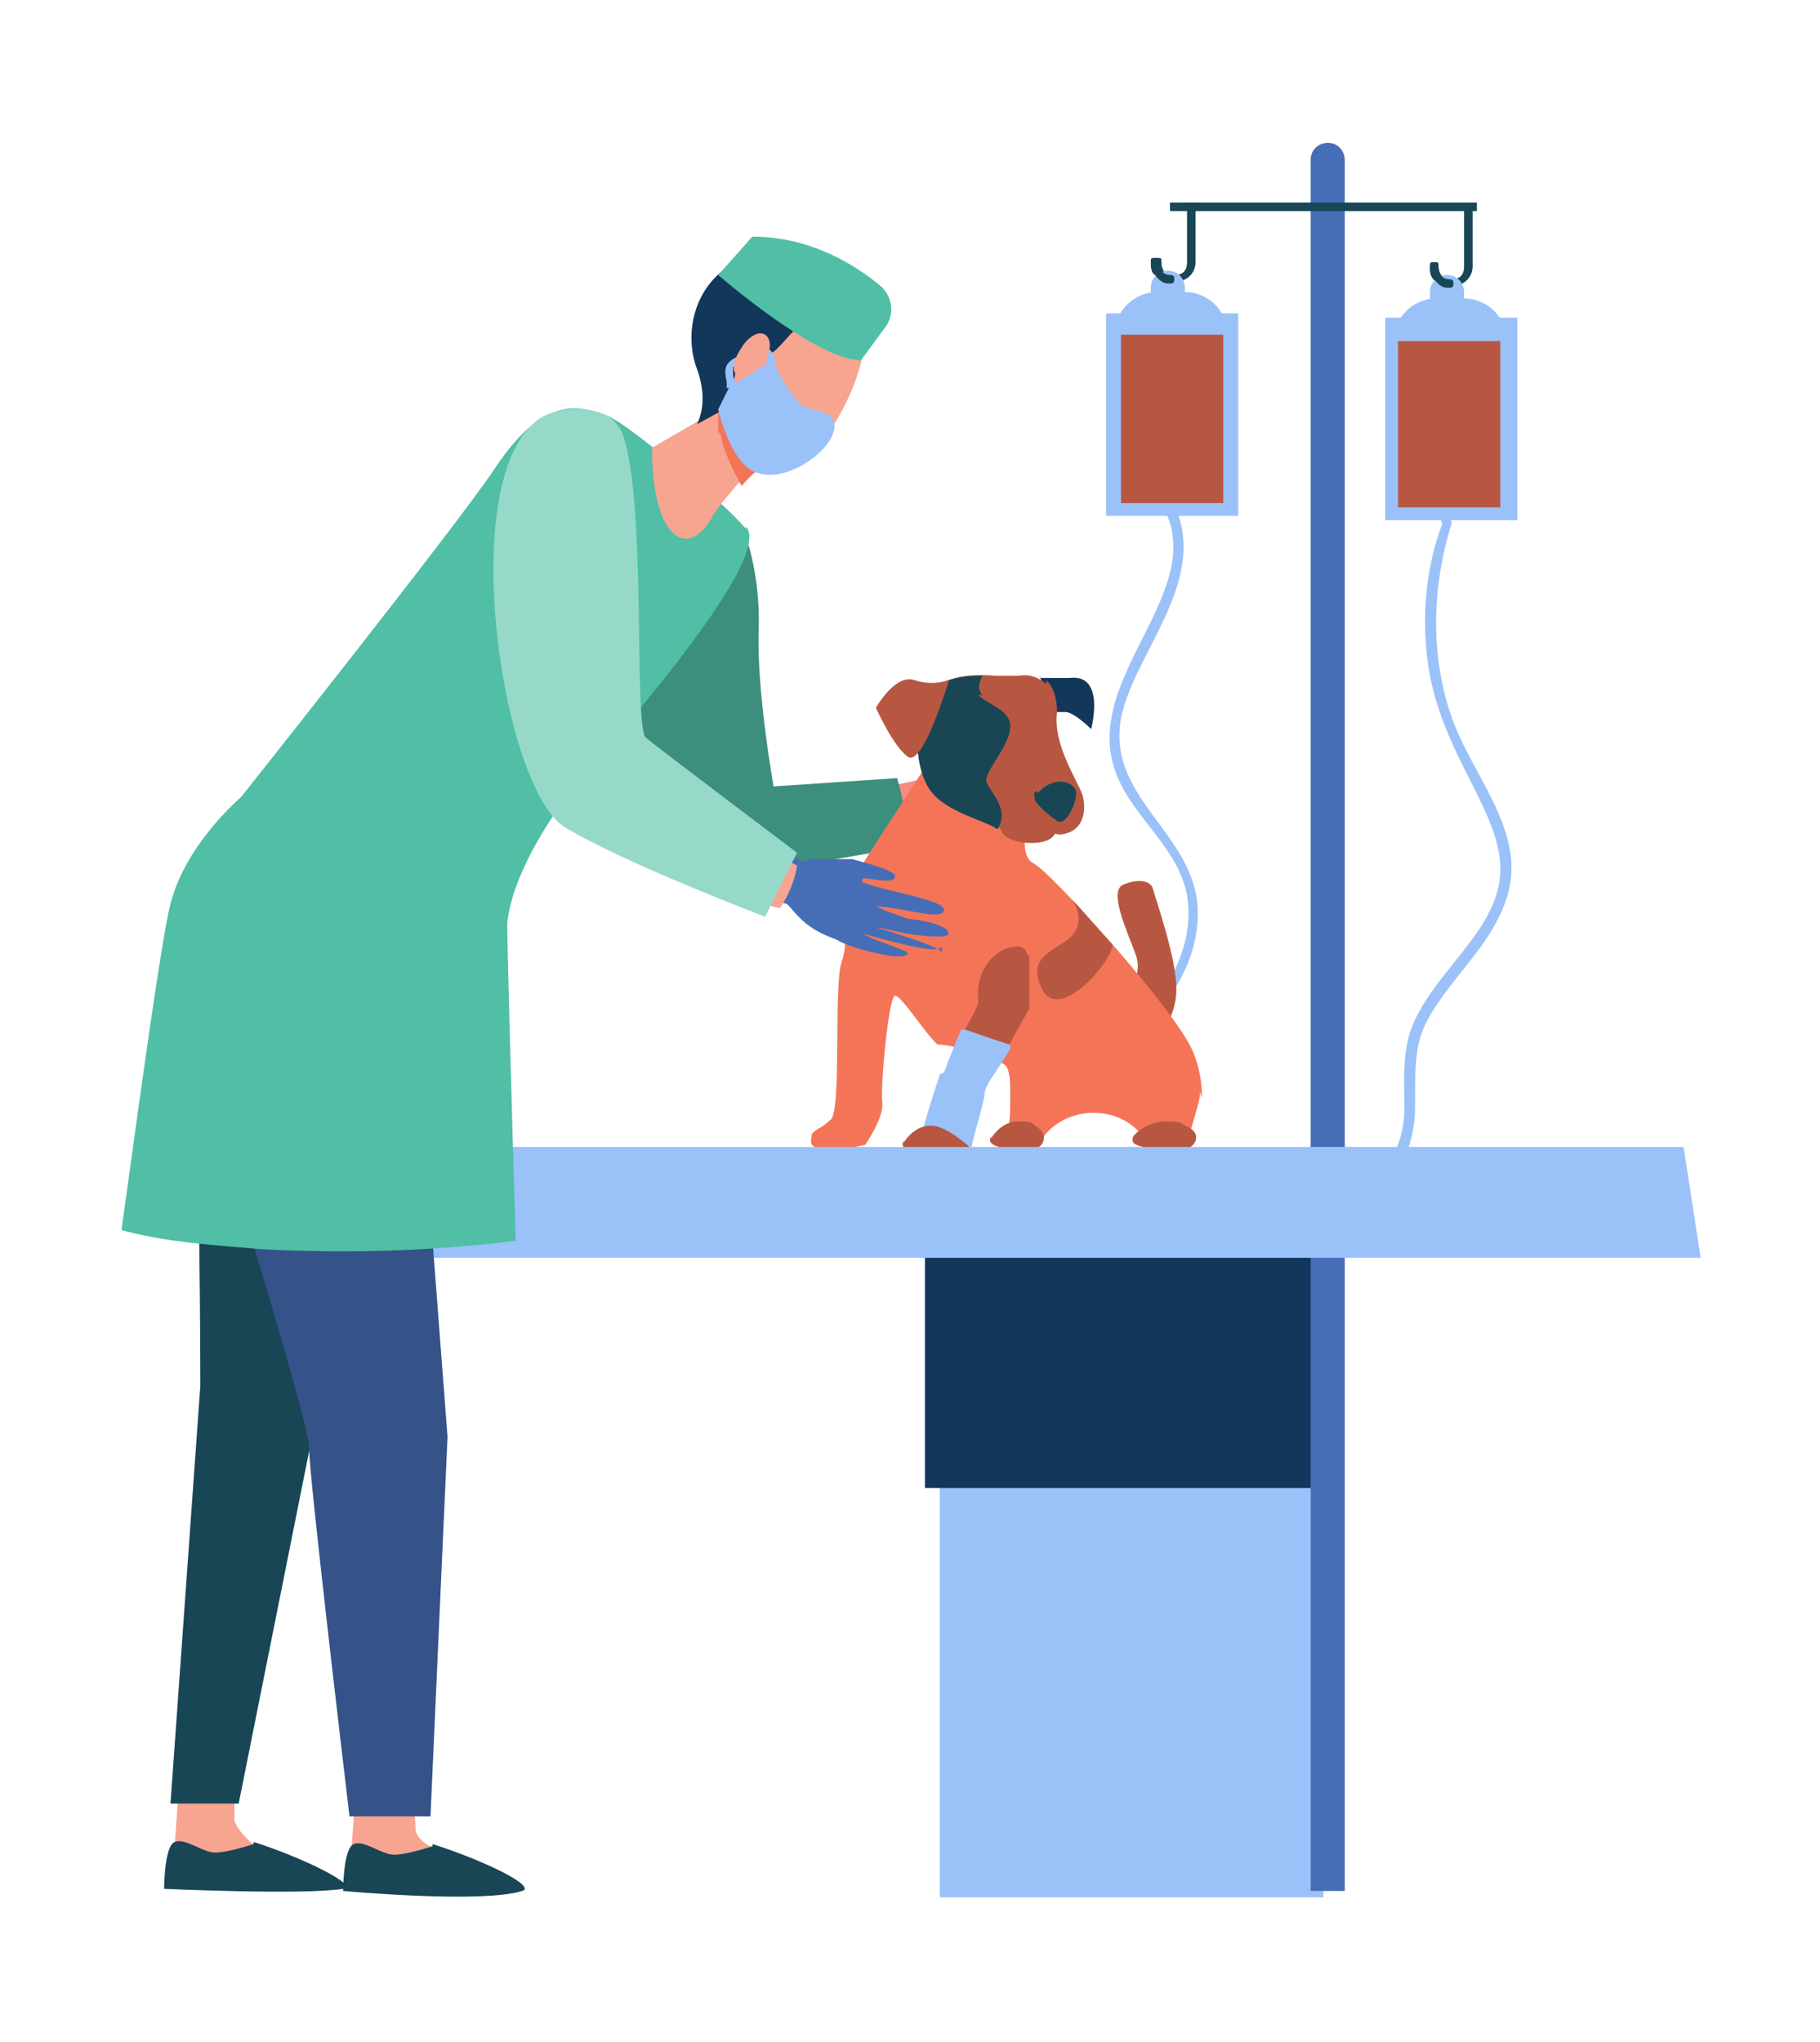
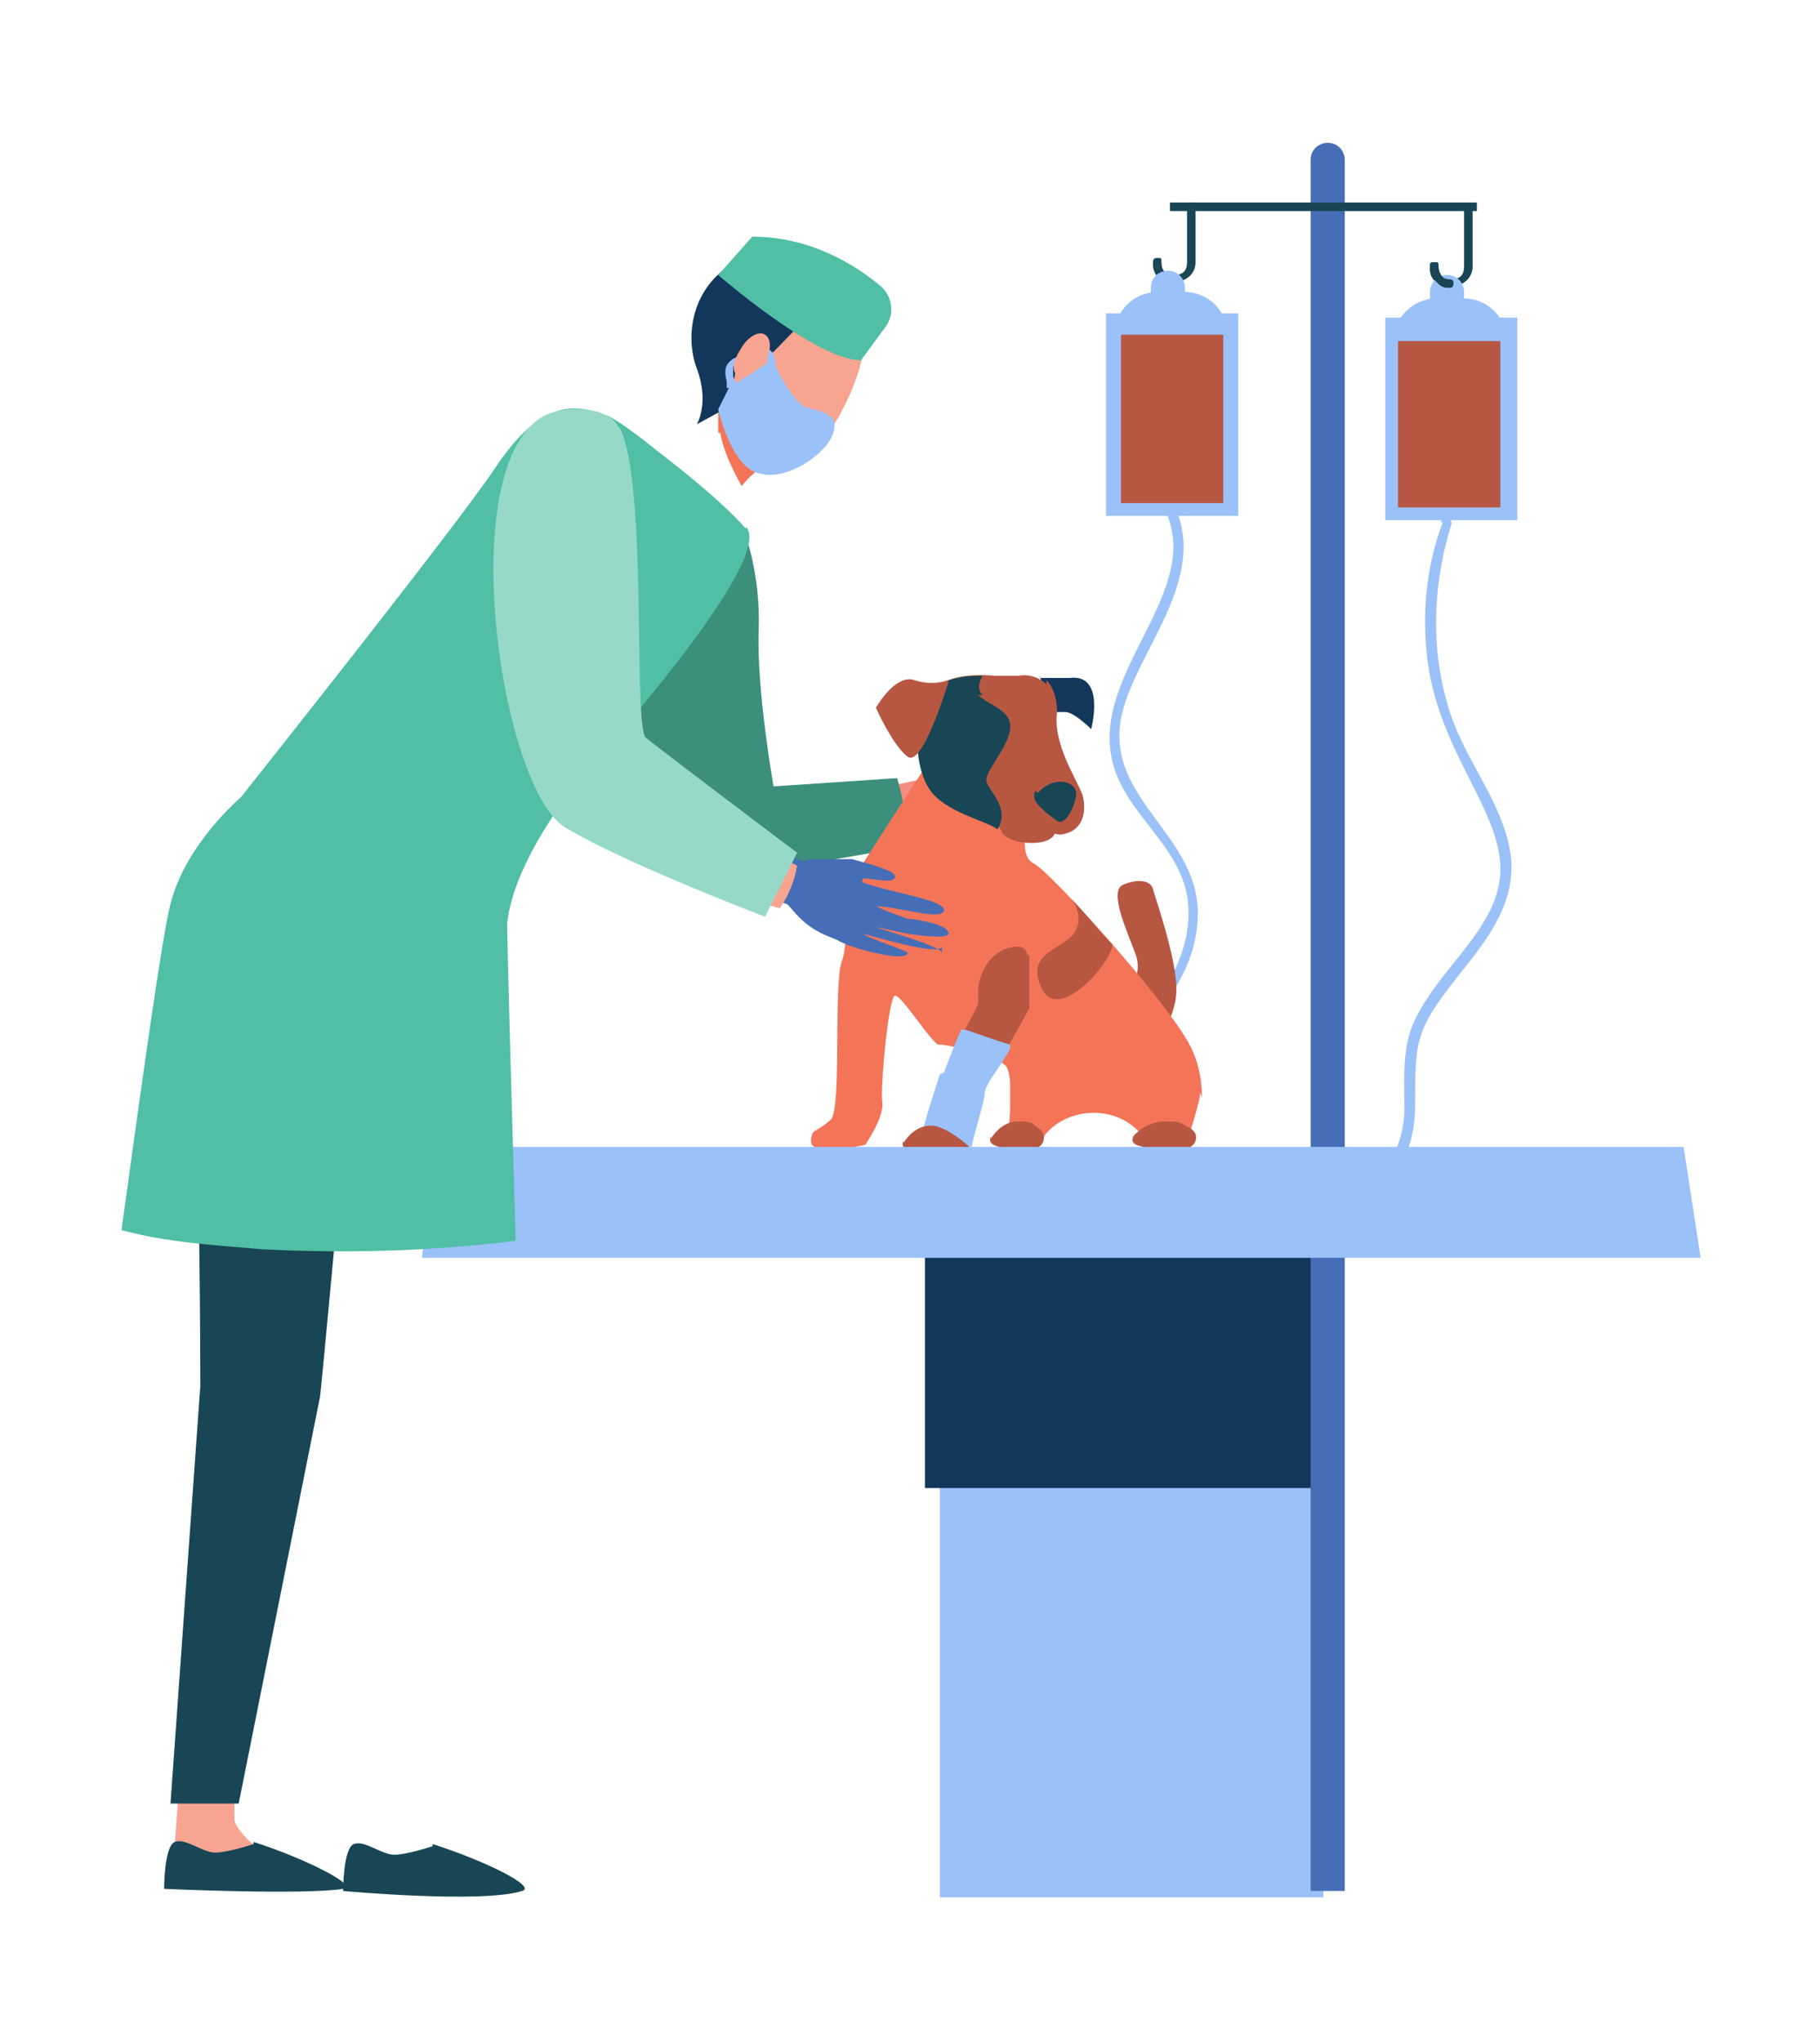
<svg xmlns="http://www.w3.org/2000/svg" id="Capa_1" version="1.1" viewBox="0 0 85.4 95.8">
  <defs>
    <style>
      .st0 {
        fill: #f47458;
      }

      .st1 {
        fill: #b75742;
      }

      .st2 {
        fill: #3c8f7c;
      }

      .st3 {
        fill: #f48c7f;
      }

      .st4 {
        fill: #184655;
      }

      .st5 {
        fill: #466eb6;
      }

      .st6 {
        fill: #13375b;
      }

      .st7 {
        fill: #96d9c9;
      }

      .st8 {
        fill: #9bc1f9;
      }

      .st9 {
        fill: #184655;
      }

      .st10 {
        fill: #f7a491;
      }

      .st11 {
        fill: #f7a491;
      }

      .st12 {
        fill: #50bfa5;
      }

      .st13 {
        fill: #355389;
      }
    </style>
  </defs>
  <path class="st8" d="M54.6,23.8c2.2,4.2-4.4,8.3-2,13,.9,1.8,2.7,3.1,3.1,5.2.4,2.4-1,4.8-2.8,6.3-.2.2.1.6.3.3,1.6-1.4,2.9-3.3,3-5.5.2-3.9-4.3-5.5-3.6-9.4.6-3.1,4.3-6.6,2.4-10.2-.1-.3-.6,0-.4.2h0Z" />
  <path class="st3" d="M44.4,36.3l-2.3.5c.2,1,.3,1.6.4,2.7,1.6-.3,3-.3,3-.3l-1-2.9Z" />
  <path class="st2" d="M36.3,36.9s-.8-4.5-.7-7.3c.1-2.8-.7-4.7-.7-4.7l-.9.5-4.9,5.1s1.8,9.6,2.8,10.6c.4.4,6.9-.7,10.7-1.4,0-1.1-.2-2.1-.5-3.2l-6,.4Z" />
  <rect class="st8" x="44.1" y="58.8" width="18" height="30.2" />
  <rect class="st6" x="43.4" y="56.4" width="19" height="13.4" />
  <g>
    <path class="st6" d="M48.8,31.8s1.1,0,1.4,0c1.7-.2,1,2.4,1,2.4,0,0-.8-.8-1.2-.8s-.8,0-.8,0l-.4-1.7Z" />
    <path class="st1" d="M52.6,46.8s1.1-.8.7-2c-.4-1.1-1.3-3-.6-3.3.7-.3,1.3-.2,1.4.2.1.4,1.1,3.2,1.1,4.7s-1.1,2.6-1.1,2.6l-1.6-2.3Z" />
    <path class="st0" d="M56.4,51.5c0-.9-.2-1.9-.7-2.7-1.2-2.1-6.4-7.9-7.2-8.3-.8-.4-.2-2.2-.2-2.2l-3.1-1.7-1.6-.9s-3.6,5.5-3.9,6.1c-.3.5.2,2.2-.2,3.3-.4,1.1,0,6.8-.5,7.4-.4.4-.8.5-.9.7,0,.1-.1.3,0,.5.4.5,2.5,0,2.5,0,0,0,.9-1.3.8-2-.1-.7.3-5,.6-5s1.5,1.9,2,2.3h0c0,0,0,0,.1,0,.4,0,2.6.5,3.1,1,.1.1.2.5.2.9,0,.3,0,.6,0,1,0,.6-.1,1.3-.2,1.7.5,0,1.1,0,1.6,0,.4-.8,1.4-1.4,2.5-1.4s1.9.5,2.4,1.2c.9,0,1.3.4,2,.3,0-.3.7-2.2.6-2.5Z" />
    <path class="st1" d="M52.2,44.3h0c-.7-.7-1.3-1.5-1.9-2.1h0s.7.9,0,1.7c-.7.7-2.2.9-1.4,2.5.8,1.6,3.3-1.3,3.3-2.1Z" />
    <path class="st1" d="M49.1,32.1c-.3-.3-.8-.5-1.3-.4-.3,0-.6,0-1.1,0-1.1-.1-2.3,0-3,.7-.7.7-.8,3.3,0,4.5.8,1.2,3.1,1.5,3.3,2.1.2.6,2.2.8,2.5.1,0,0,.2.1.5,0,.8-.2,1-1,.8-1.8-.3-.8-1.4-2.4-1.2-3.9,0-.7-.2-1.2-.5-1.5Z" />
    <path class="st4" d="M48.6,37.1c-.1.1-.1.3,0,.5.2.3.7.7,1,.9.4.3.9-.8.9-1.3s-1-.9-1.8,0Z" />
    <path class="st1" d="M48.2,44.8c0-.2-.2-.4-.4-.4,0,0,0,0,0,0-1.2,0-2,1.2-1.9,2.4,0,0,0,.1,0,.2,0,.2-.4.9-.8,1.6.7.2,1.4.4,2.2.5.5-.9,1-1.8,1-1.8v-2.5Z" />
    <path class="st8" d="M44.1,50.4s-.8,2.4-1,3.4c.7.4,1.1-.4,2.5,0,0-.3.6-2.1.6-2.5s.7-1.2,1.2-2.1c0,0,0-.2,0-.2-.7-.2-1.5-.5-2.1-.7,0,0-.2,0-.2,0-.4.9-.8,2-.8,2Z" />
    <path class="st1" d="M42.4,53.6c.2-.3.6-.8,1.3-.8s1.8,1,1.8,1c0,0-.3.3-1.2.3s-2.2,0-1.9-.6Z" />
    <path class="st1" d="M46.5,53.4c.2-.3.6-.8,1.3-.8s.6.1.9.3c.5.3.3,1-.3,1,0,0,0,0,0,0-.9,0-2.2,0-1.9-.6Z" />
    <path class="st1" d="M53.1,53.4c.2-.3.8-.8,1.6-.8s.7.1,1.1.3c.6.3.3,1-.3,1,0,0,0,0,0,0-1.1,0-2.7,0-2.3-.6Z" />
    <path class="st4" d="M46.1,32.6c-.3-.3-.1-.7,0-.9-.9,0-1.8.1-2.5.8-.7.7-.8,3.3,0,4.5.7,1.1,2.7,1.5,3.2,1.9.6-.9-.3-1.7-.5-2.2-.2-.4,1-1.6,1.1-2.5.1-.9-1-1.1-1.5-1.6Z" />
    <path class="st1" d="M44.5,31.9s-.7.3-1.6,0c-.9-.3-1.8,1.3-1.8,1.3,0,0,.8,1.8,1.5,2.3s1.9-3.5,1.9-3.5Z" />
  </g>
  <path class="st5" d="M63.2,88.7h-1.7V7.5c0-.5.4-.8.8-.8h0c.5,0,.8.4.8.8v81.2Z" />
  <rect class="st8" x="51.9" y="14.7" width="6.2" height="9.5" />
  <polygon class="st8" points="20.4 53.8 19.8 59 79.8 59 79 53.8 20.4 53.8" />
  <g>
-     <path class="st10" d="M16.7,83.9s-.2,2.7-.2,2.7c0,.3-.3,1.2-.3,1.5,0,1.2,5.2-1,4-1.5-.1,0-.7-.4-.7-.8,0-.6-.2-1.9-.2-1.9h-2.7Z" />
    <path class="st4" d="M20.3,86.6s-1.2.4-1.8.4c-.6,0-1.4-.7-1.9-.5-.5.2-.5,2.2-.5,2.2,0,0,6.5.6,8.4,0,.7-.2-1.7-1.4-4.2-2.2Z" />
    <path class="st10" d="M8.4,83.8s-.2,2.7-.2,2.7c0,.3-.3,1.2-.3,1.5,0,1.2,5.2-1,4-1.5-.1,0-.8-.7-.9-1.1,0-.6,0-1.6,0-1.6h-2.7Z" />
    <path class="st4" d="M11.9,86.5s-1.2.4-1.8.4c-.6,0-1.4-.7-1.9-.5-.5.2-.5,2.2-.5,2.2,0,0,6.5.3,8.4,0,.8-.1-1.7-1.4-4.2-2.2Z" />
    <path class="st9" d="M9.5,41.3s-.9,4.5-.5,8c.4,3.4.4,15.7.4,15.7l-1.4,19.6h3.2c0,0,3.9-19.5,3.8-19,0,.5,1.3-13.8,1.3-13.8l-4.6-10.9-2.2.4Z" />
-     <path class="st13" d="M10.3,40.6s-2.7,4.7-2,6.5c.7,1.8,6.2,19.4,6.2,20.8,0,1.4,1.9,17.3,1.9,17.3h3.8c0-.1.8-17.8.8-17.8l-1.7-22.2-1.7-5.6-7.3.9Z" />
    <path class="st12" d="M35,24.8c-1.3-1.5-4.1-3.6-4.1-3.6,0,0-1.7-1.4-2.4-1.7-1-.3-2.8-1.3-5.3,2.5-1.8,2.7-11.9,15.4-11.9,15.4,0,0-2.6,2.2-3.3,5-.4,1.5-1.4,8.8-2.3,15.3,2.2.6,4.4.7,6.6.9,4,.2,7.9.1,11.9-.4-.2-6.6-.4-13.9-.4-14.9.3-2.8,2.9-6.2,3.8-7.2,1.9-2.2,8.7-10,7.4-11.4Z" />
    <g>
      <path class="st5" d="M44.2,44.7c0-.3-2.8-1.1-3.1-1.2.2,0,1.4.3,1.5.3,0,0,1.9.3,1.9,0,.1-.4-1.5-.7-1.9-.7-.8-.3-.9-.3-1.5-.6,1.4.1,3.1.7,3.2.2,0-.5-2.4-.8-3.8-1.3-.1,0,0-.2,0-.2.5,0,1.5.3,1.5-.1,0-.3-1.7-.7-2-.8-.5,0-1.5,0-2,0,0,0-.3.1-.3.1-.2,0-1.1-.6-2.5-1.3l-2,2.1c2.7.9,3.4,1.1,3.7,1.2.1,0,.4.5.9.9.6.5,1.3.7,1.5.8.4.3,3.2,1.1,3.3.6,0-.1-1.9-.7-2.1-.9.1,0,3.6,1.1,3.7.6Z" />
      <path class="st11" d="M35.2,39.4l-2,2.1c2,.7,2.9,1,3.4,1.1.4-.6.7-1.3.8-2-.4-.2-1.2-.6-2.2-1.2Z" />
    </g>
    <g>
-       <path class="st10" d="M34.4,18.8l-3.8,2.2s-.1,3.2,1.1,4.1c1,.7,1.8-1,1.8-1,0,0,1.4-2,2.5-2.6,1.1-.6-1.7-2.7-1.7-2.7Z" />
      <path class="st0" d="M33.8,20.3c.1.7.5,1.6,1,2.5.4-.5.9-.9,1.3-1.1.5-.3.2-.9-.3-1.5-.7-.7-1.4-1.3-1.4-1.3l-.7.4c0,.3,0,.8,0,1Z" />
      <path class="st10" d="M36.4,13.3c0,0-3.2,3.8-2.8,5.6.4,1.8,2.3,3.5,3.6,3,1.5-.5,4.1-5.1,3.2-7.3-1-2.2-4-1.4-4-1.4Z" />
-       <path class="st6" d="M39.8,12.9c-1.4-.8-1.5-1.2-2-1-.6-.3-1.6-.4-3.3.4-2,1.1-2.4,3.4-1.8,5,.6,1.6,0,2.6,0,2.6l1.1-.6s.6-1,.7-1.8,1.2-.6,1.8-1c.4-.3,1-1.2,1.7-1.6,0,0,1.8-.2,2.6.3,1.5.8,1.3-1.2-.7-2.2Z" />
+       <path class="st6" d="M39.8,12.9c-1.4-.8-1.5-1.2-2-1-.6-.3-1.6-.4-3.3.4-2,1.1-2.4,3.4-1.8,5,.6,1.6,0,2.6,0,2.6l1.1-.6s.6-1,.7-1.8,1.2-.6,1.8-1Z" />
    </g>
    <path class="st7" d="M29,20c-.5-1-2.9-1.1-3.9-.2-3.7,3.1-1.5,17.2,1.4,19,2.8,1.7,9.4,4.2,9.4,4.2l1.5-3s-6.5-4.9-7.1-5.4c-.6-.6.1-11.8-1.2-14.5Z" />
  </g>
  <path class="st8" d="M36.2,16.9l-2,1.3-.5,1s.6,2.7,1.9,3c1.3.4,3.2-.9,3.5-1.9.3-.9-.6-1-1.3-1.2-.7-.3-1.6-2.3-1.6-2.3Z" />
  <g>
    <path class="st8" d="M36,17.1h0c0-.2,0-.4-.2-.6,0-.1-.2-.2-.3-.2-.3,0-.3,0-.3,0,0,0-.2,0-.2,0,0-.2.3-.2.6-.2s.5.3.7.5c0,.1.1.4.1.6h-.3Z" />
    <path class="st8" d="M34.7,18.1h0c-.1-.1-.3-.3-.3-.5,0-.1,0-.3,0-.4.2-.2.3-.2.3-.2,0,0,0-.2,0-.2-.1-.1-.3,0-.5.2-.2.2-.2.5-.1.9,0,.1,0,.2,0,.3h.5Z" />
    <path class="st10" d="M35.8,17c-.3.5-.9.8-1.2.6-.3-.2-.2-.7.2-1.3.3-.5.8-.8,1.1-.6.3.2.3.7,0,1.3Z" />
  </g>
  <rect class="st4" x="54.9" y="9.5" width="14.4" height=".4" />
  <path class="st4" d="M55,13.3c-.5,0-.9-.4-.9-.9h0c0-.2,0-.3.2-.3s.2,0,.2.2h0c0,.4.2.6.6.6s.6-.2.6-.6v-2.6c0-.1,0-.2.2-.2s.2,0,.2.2v2.6c0,.5-.4.9-.9.9Z" />
  <path class="st4" d="M68,13.5c-.5,0-.9-.4-.9-.9h0c0-.2,0-.3.2-.3s.2,0,.2.2h0c0,.4.2.6.6.6s.6-.2.6-.6v-2.6c0-.1,0-.2.2-.2s.2,0,.2.2v2.6c0,.5-.4.9-.9.9Z" />
  <path class="st12" d="M33.7,12.9s4.6,4,6.7,4l1.1-1.5c.5-.6.4-1.5-.2-2-1.2-1-3.3-2.3-6-2.3l-1.6,1.8Z" />
  <g>
    <rect class="st1" x="50.7" y="17" width="8.4" height="4.8" transform="translate(74.4 -35.5) rotate(90)" />
    <path class="st8" d="M54.3,13.7h1.3c1.1,0,2,.9,2,2h-5.3c0-1.1.9-2,2-2Z" />
    <path class="st8" d="M55.7,14.2h-1.7v-.7c0-.5.4-.8.8-.8h0c.5,0,.8.4.8.8v.7Z" />
-     <path class="st4" d="M54.6,12.8c-.1-.1-.2-.3-.2-.5h0c0-.1,0-.2-.2-.2s-.2,0-.2.2h0c0,.2,0,.5.2.6.3.4.5.4.7.4.1,0,.2,0,.2-.2h0c0-.1,0-.2-.2-.2,0,0-.2,0-.3-.1Z" />
  </g>
  <rect class="st8" x="65" y="14.9" width="6.2" height="9.5" />
  <g>
    <rect class="st1" x="63.8" y="17.3" width="8.4" height="4.8" transform="translate(87.7 -48.4) rotate(90)" />
    <path class="st8" d="M67.4,14h1.3c1.1,0,2,.9,2,2h-5.3c0-1.1.9-2,2-2Z" />
    <path class="st8" d="M68.8,14.4h-1.7v-.7c0-.5.4-.8.8-.8h0c.5,0,.8.4.8.8v.7Z" />
    <path class="st4" d="M67.7,13c-.1-.1-.2-.3-.2-.5h0c0-.1,0-.2-.2-.2s-.2,0-.2.2h0c0,.2,0,.5.2.6.3.4.5.4.7.4.1,0,.2,0,.2-.2h0c0-.1,0-.2-.2-.2,0,0-.2,0-.3-.1Z" />
  </g>
  <path class="st8" d="M67.7,24.5c-.8,2.1-1,4.4-.7,6.6.6,4.3,3.5,7,3.4,9.8-.1,2.8-3.2,4.7-4.2,7.4-.4,1.2-.3,2.4-.3,3.7,0,1.3-.6,3.3-2.2,3.3-.3,0-.3.5,0,.5,2,0,2.7-2.2,2.7-3.9,0-3.3,0-3.6,2.4-6.6,1.2-1.5,2.3-3.1,2.1-5.1-.3-2.4-2-4.3-2.8-6.6-1-2.9-.9-6.1,0-9,.1-.3-.4-.4-.5-.1h0Z" />
</svg>